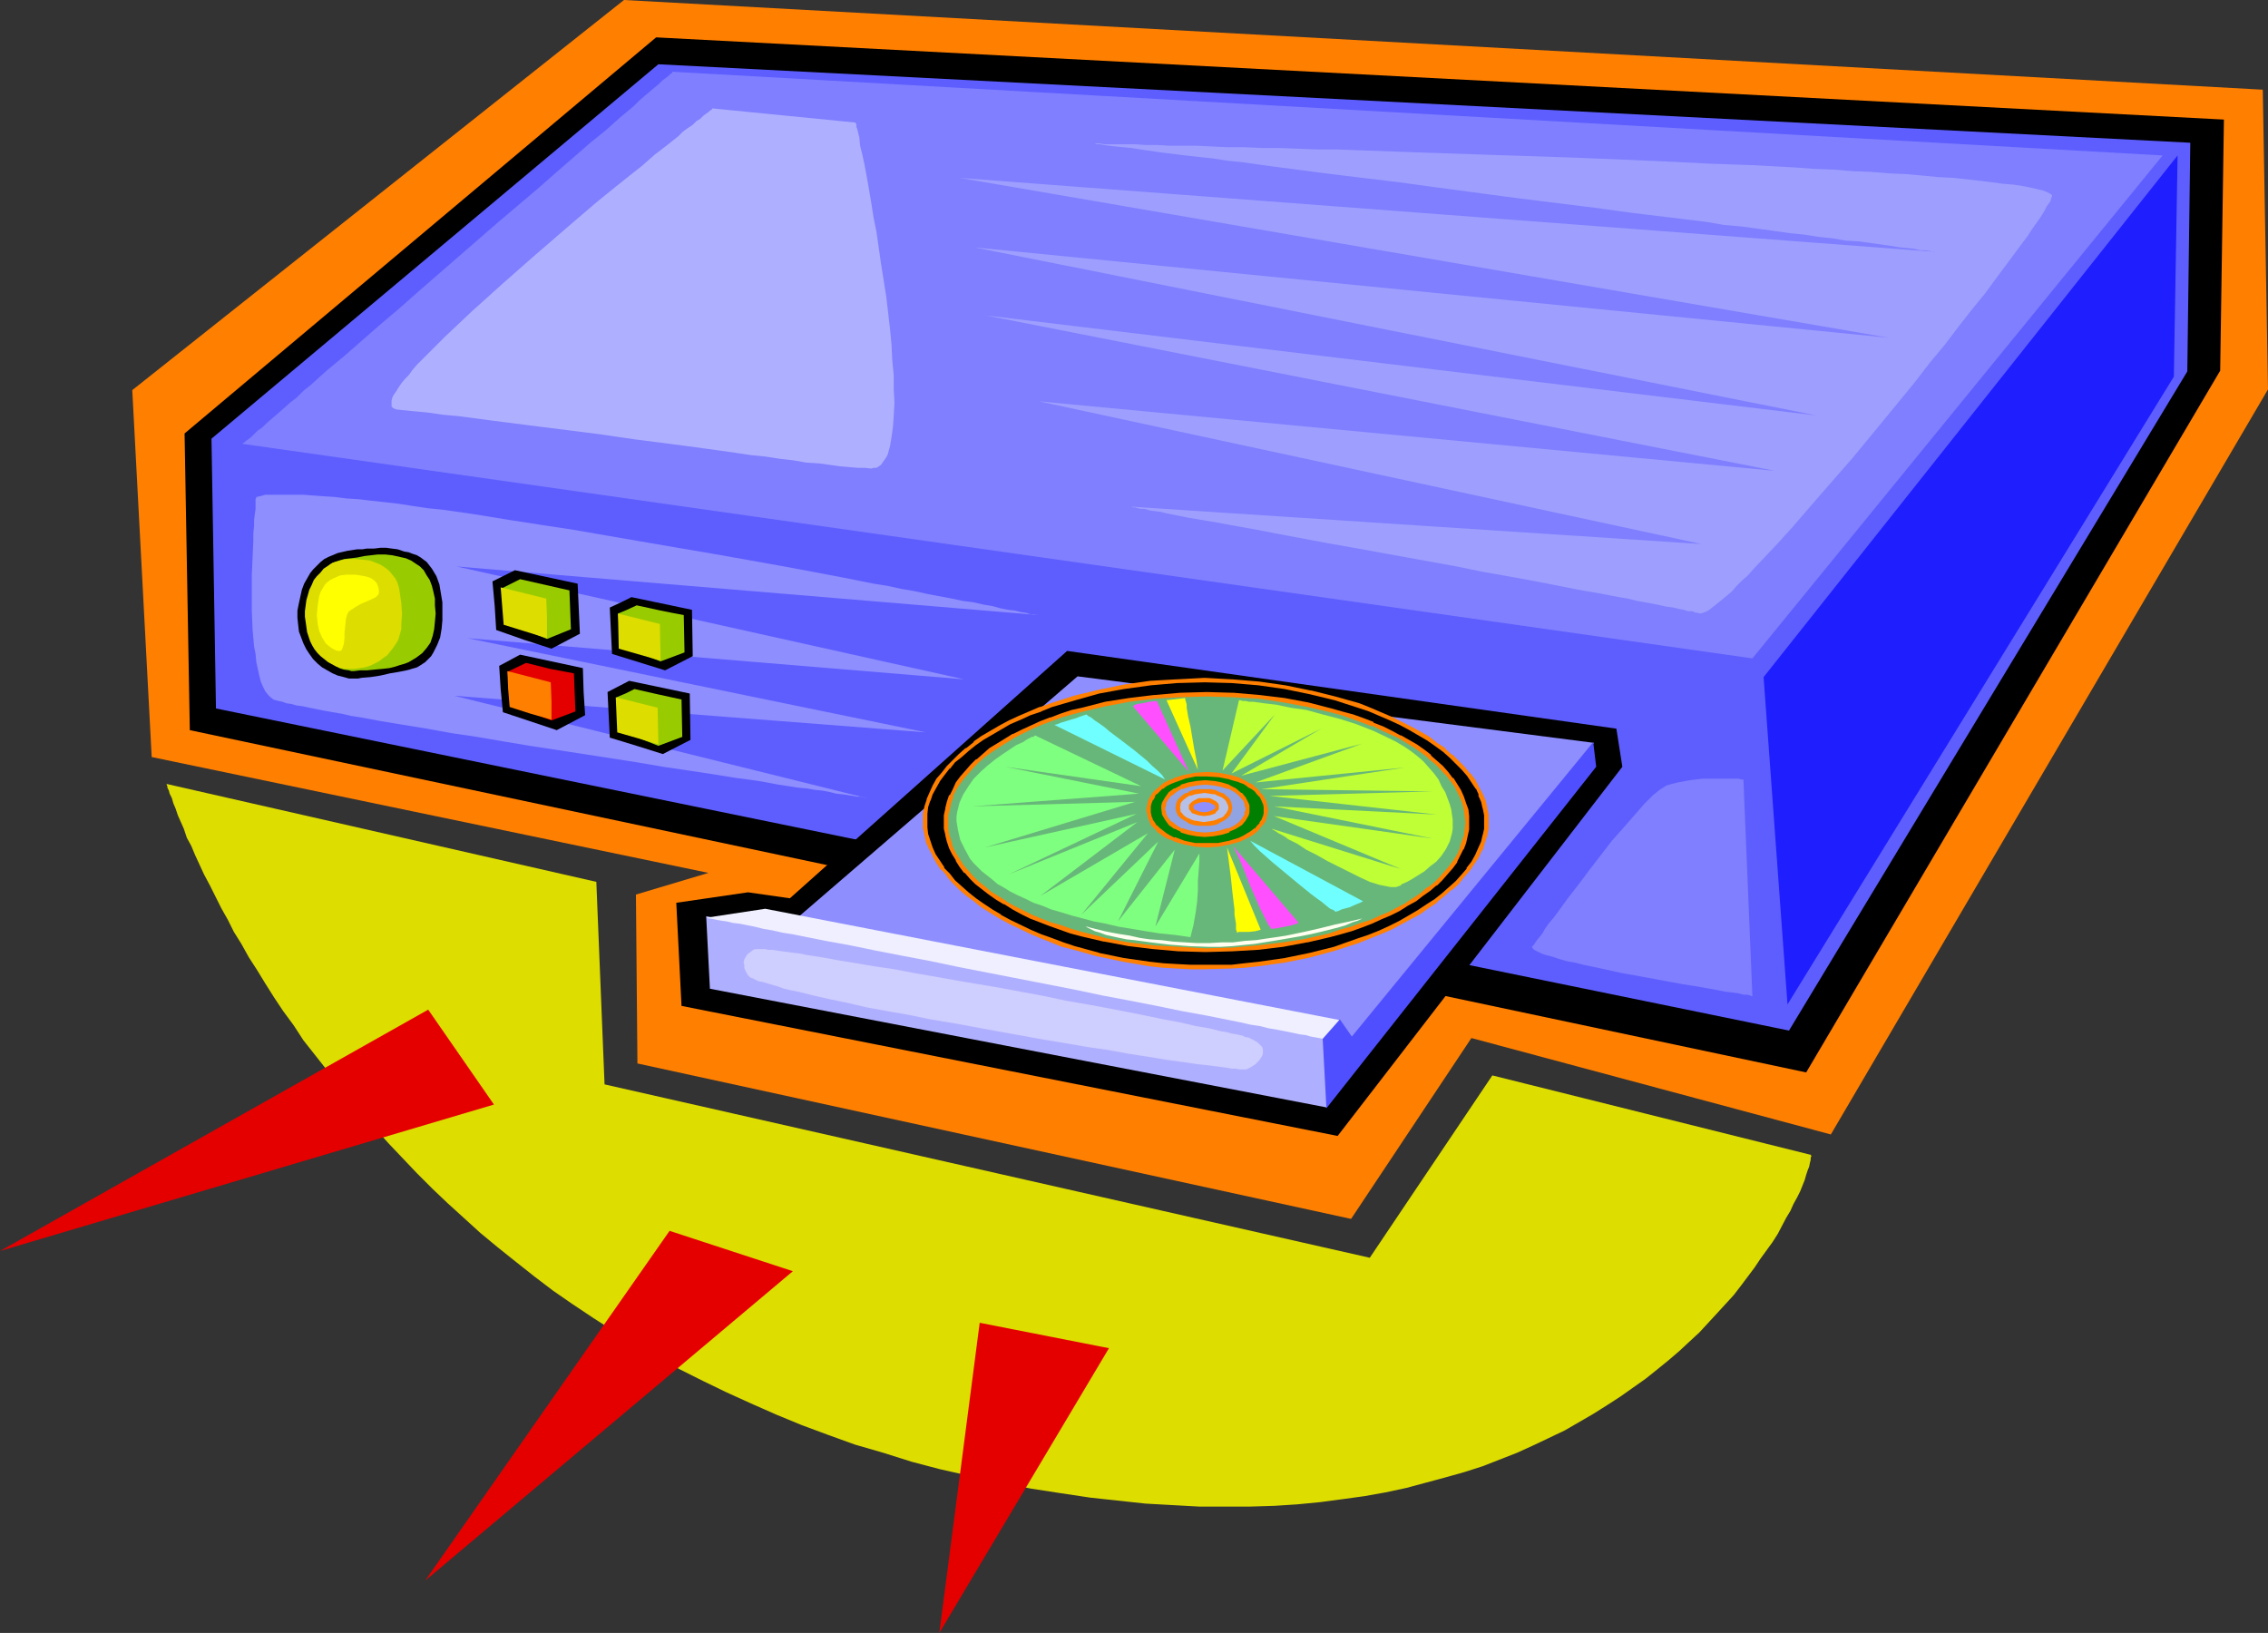
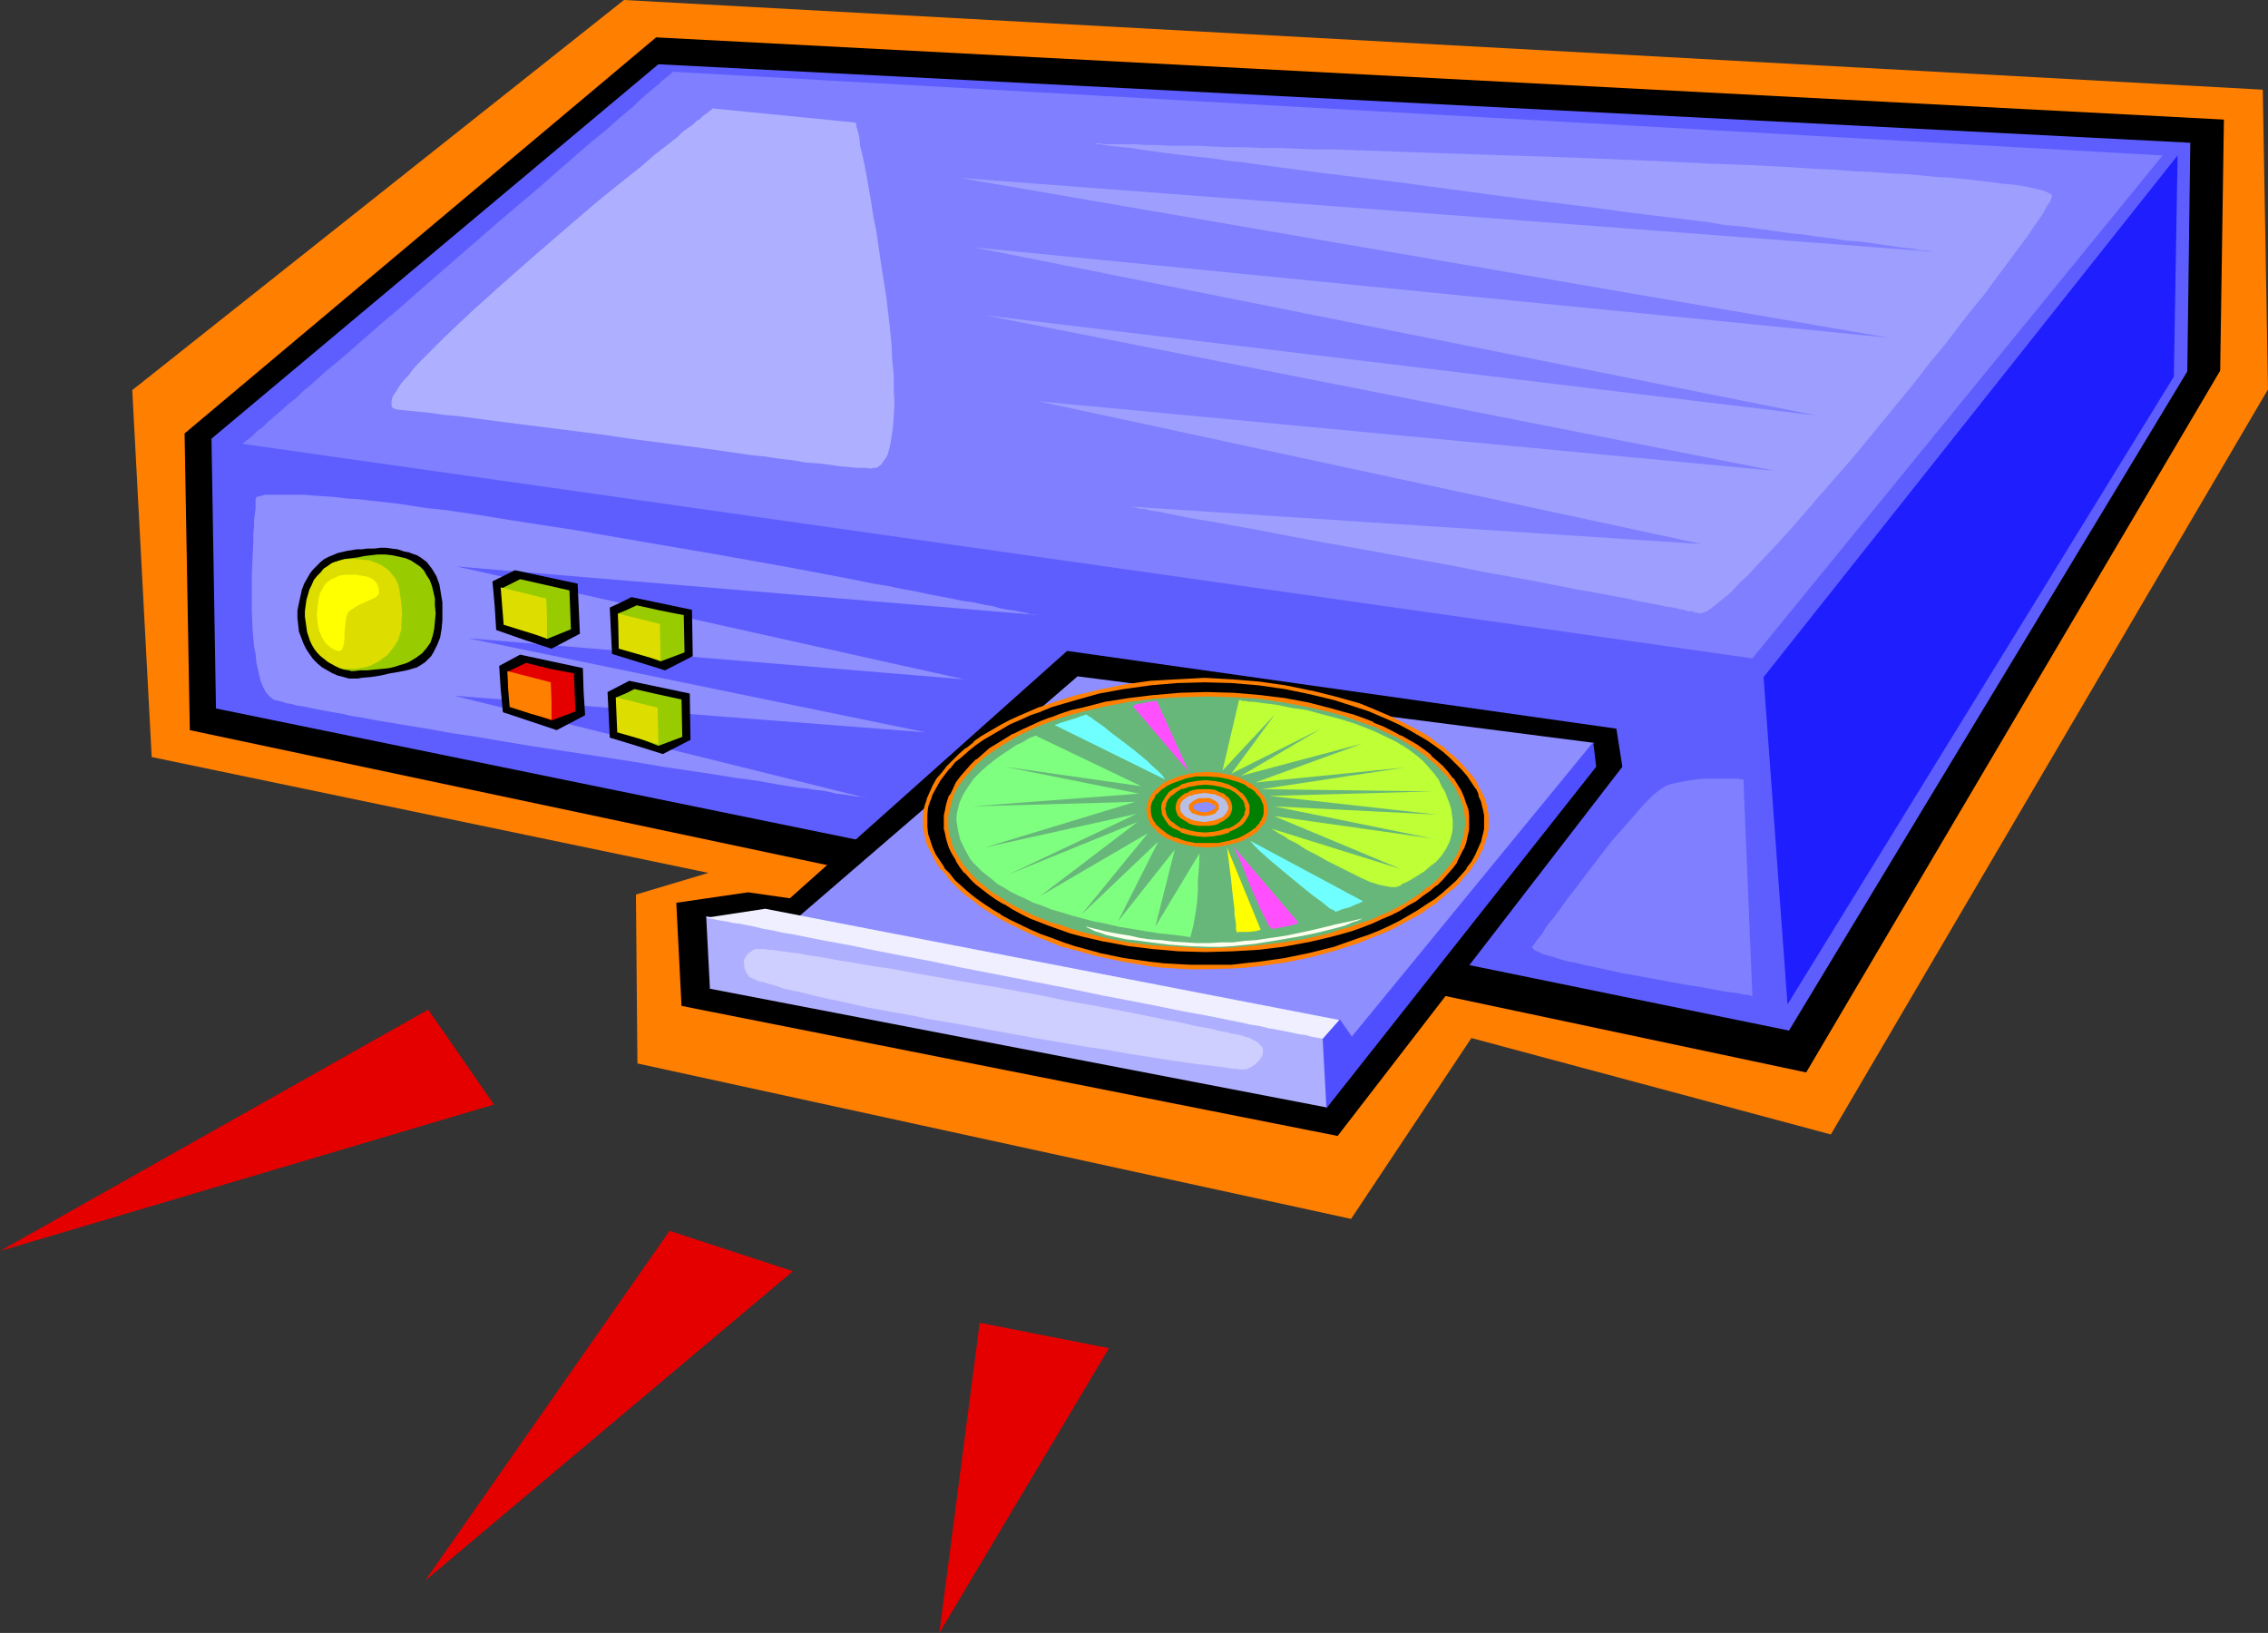
<svg xmlns="http://www.w3.org/2000/svg" xmlns:ns1="http://sodipodi.sourceforge.net/DTD/sodipodi-0.dtd" xmlns:ns2="http://www.inkscape.org/namespaces/inkscape" version="1.0" width="129.766mm" height="93.427mm" id="svg59" ns1:docname="CD Player 07.wmf">
  <rect width="100%" height="100%" fill="#333333" stroke="none" />
  <ns1:namedview id="namedview59" pagecolor="#ffffff" bordercolor="#000000" borderopacity="0.25" ns2:showpageshadow="2" ns2:pageopacity="0.0" ns2:pagecheckerboard="0" ns2:deskcolor="#d1d1d1" ns2:document-units="mm" />
  <defs id="defs1">
    <pattern id="WMFhbasepattern" patternUnits="userSpaceOnUse" width="6" height="6" x="0" y="0" />
  </defs>
  <path style="fill:#ff7f00;fill-opacity:1;fill-rule:evenodd;stroke:none" d="M 32.805,163.707 28.603,84.358 134.936,0 l 354.388,19.393 1.131,64.804 -94.536,161.121 -77.73,-20.847 -26.018,39.109 -154.328,-33.614 -0.323,-36.523 15.675,-4.687 z" id="path1" />
  <path style="fill:#000000;fill-opacity:1;fill-rule:evenodd;stroke:none" d="M 141.885,8.08 39.915,93.731 l 1.131,64.158 349.54,74.016 89.526,-151.748 0.808,-54.3 z" id="path2" />
  <path style="fill:#5e5eff;fill-opacity:1;fill-rule:evenodd;stroke:none" d="M 142.369,13.898 45.733,94.863 46.702,153.202 386.87,222.855 473.003,80.318 473.649,30.867 Z" id="path3" />
  <path style="fill:#8e8eff;fill-opacity:1;fill-rule:evenodd;stroke:none" d="m 55.429,107.468 v 0.162 l -0.162,0.323 v 0.485 0.808 0.808 l -0.162,1.131 -0.162,1.293 v 1.293 l -0.162,1.616 v 1.616 l -0.162,3.555 -0.162,3.717 v 3.879 4.04 l 0.162,3.879 0.323,3.717 0.323,1.616 0.162,1.778 0.323,1.454 0.323,1.454 0.323,1.293 0.485,1.131 0.485,0.97 0.646,0.808 0.485,0.485 0.646,0.485 0.485,0.162 0.646,0.162 0.808,0.162 0.808,0.323 1.131,0.162 1.131,0.323 1.293,0.162 1.454,0.323 1.616,0.323 1.616,0.323 1.778,0.323 1.939,0.323 2.101,0.485 2.101,0.323 4.363,0.808 4.848,0.808 5.01,0.808 5.333,0.97 5.494,0.808 5.656,0.97 5.818,0.97 11.635,1.778 11.474,1.778 5.656,0.97 5.494,0.808 5.333,0.808 5.01,0.808 4.848,0.646 4.363,0.808 2.101,0.323 2.101,0.323 1.778,0.162 1.939,0.323 1.616,0.162 1.616,0.323 1.293,0.323 1.454,0.162 1.131,0.162 0.97,0.162 0.97,0.162 h 0.646 l 0.646,0.162 h 0.485 l 0.162,0.162 h 0.162 L 98.253,150.455 200.222,158.374 101.161,138.011 208.464,146.9 98.737,122.497 224.624,133.002 h -0.162 -0.323 l -0.485,-0.162 h -0.808 l -0.97,-0.323 -1.131,-0.162 -1.293,-0.323 -1.454,-0.162 -1.616,-0.323 -1.778,-0.485 -1.939,-0.323 -2.101,-0.485 -2.424,-0.323 -2.262,-0.485 -2.586,-0.485 -2.586,-0.485 -2.909,-0.646 -2.909,-0.485 -2.909,-0.646 -3.07,-0.485 -6.464,-1.293 -6.787,-1.293 -6.949,-1.293 -7.272,-1.293 -7.272,-1.293 -7.595,-1.293 -15.029,-2.586 -7.434,-1.293 -7.434,-1.131 -7.272,-1.131 -6.949,-1.131 -6.787,-0.97 -3.232,-0.323 -3.232,-0.485 -3.07,-0.485 -2.909,-0.323 -2.909,-0.323 -2.747,-0.323 -2.586,-0.162 -2.586,-0.323 -2.424,-0.162 -2.262,-0.162 -2.101,-0.162 h -1.939 -3.555 -1.454 -1.293 l -1.131,0.323 z" id="path4" />
  <path style="fill:#7f7fff;fill-opacity:1;fill-rule:evenodd;stroke:none" d="M 52.52,95.994 378.952,142.375 467.67,33.614 145.44,15.514 v 0 l -0.162,0.323 -0.323,0.162 -0.485,0.485 -0.646,0.485 -0.646,0.485 -0.808,0.808 -0.808,0.646 -1.131,0.97 -0.97,0.808 -1.293,1.131 -1.131,1.131 -2.909,2.424 -1.454,1.293 -1.616,1.454 -3.394,2.747 -3.717,3.232 -3.717,3.232 -4.04,3.555 -4.202,3.555 -4.202,3.555 -17.291,15.029 -4.202,3.717 -4.202,3.555 -3.878,3.394 -3.878,3.394 -3.717,3.071 -3.394,3.071 -1.616,1.293 -1.454,1.454 -1.454,1.131 -1.454,1.293 -1.293,1.131 -1.131,0.97 -1.131,0.97 -0.97,0.97 -0.97,0.646 -0.808,0.808 -0.646,0.646 -0.646,0.485 -0.485,0.323 -0.323,0.323 -0.323,0.162 z" id="path5" />
  <path style="fill:#1e1eff;fill-opacity:1;fill-rule:evenodd;stroke:none" d="m 381.376,146.415 5.171,70.783 83.547,-135.749 0.808,-47.835 z" id="path6" />
  <path style="fill:#afafff;fill-opacity:1;fill-rule:evenodd;stroke:none" d="m 85.81,88.56 3.232,0.323 3.394,0.323 3.394,0.485 3.555,0.323 7.272,0.97 7.595,0.97 15.352,1.939 7.757,1.131 7.595,0.97 7.272,0.97 3.555,0.485 3.394,0.485 3.232,0.485 3.232,0.323 3.07,0.485 2.909,0.323 2.747,0.485 2.586,0.162 2.424,0.323 2.262,0.323 1.939,0.162 1.939,0.162 h 1.454 l 1.454,0.162 0.485,-0.162 h 0.646 l 0.485,-0.323 0.485,-0.323 0.323,-0.485 0.808,-1.131 0.323,-0.646 0.485,-1.778 0.323,-1.939 0.323,-2.262 0.162,-2.424 0.162,-2.747 -0.162,-2.909 v -3.071 l -0.323,-3.232 -0.162,-3.394 -0.323,-3.394 -0.808,-6.949 -1.131,-7.111 -0.97,-6.787 -0.646,-3.232 -0.485,-3.071 -0.485,-2.909 -0.485,-2.747 -0.485,-2.586 -0.485,-2.262 -0.485,-1.939 -0.162,-1.778 -0.323,-1.293 -0.162,-0.646 -0.162,-0.323 v -0.646 l -0.162,-0.162 v -0.162 l -31.027,-3.071 v 0.162 l -0.162,0.162 -0.323,0.162 -0.323,0.323 -0.485,0.323 -0.646,0.485 -0.646,0.646 -0.808,0.485 -0.808,0.808 -0.97,0.646 -1.131,0.808 -0.97,0.97 -2.424,1.939 -2.747,2.101 -2.747,2.424 -3.07,2.424 -3.232,2.586 -3.394,2.747 -3.394,2.909 -3.394,2.909 -7.11,6.141 -6.787,5.979 -3.232,2.909 -3.232,2.909 -2.909,2.747 -2.909,2.747 -2.586,2.586 -2.262,2.262 -1.131,1.131 -0.97,1.131 -0.808,1.131 -0.808,0.808 -0.808,0.97 -0.646,0.97 -0.485,0.808 -0.485,0.646 -0.323,0.646 -0.162,0.646 v 0.485 0.485 0.323 l 0.323,0.323 0.323,0.162 z" id="path7" />
  <path style="fill:#9e9eff;fill-opacity:1;fill-rule:evenodd;stroke:none" d="m 236.582,31.028 h 1.293 l 0.97,0.162 h 1.293 1.616 1.778 1.939 l 2.262,0.162 h 2.586 l 2.586,0.162 h 2.909 3.07 l 3.232,0.162 3.394,0.162 h 3.717 l 3.717,0.162 h 3.878 l 4.04,0.162 4.202,0.162 h 4.202 l 4.363,0.162 8.888,0.323 9.373,0.323 9.534,0.323 19.392,0.646 19.392,0.808 9.534,0.485 9.373,0.323 8.888,0.485 4.363,0.323 4.202,0.162 4.04,0.323 4.04,0.162 3.878,0.323 3.717,0.162 3.555,0.323 3.394,0.323 3.232,0.162 2.909,0.323 2.909,0.323 2.586,0.323 2.424,0.323 2.101,0.162 2.101,0.323 1.616,0.323 1.454,0.323 1.293,0.323 0.808,0.323 0.646,0.323 0.485,0.323 v 0.323 l -0.162,0.323 -0.162,0.646 -0.323,0.485 -0.485,0.646 -0.485,0.97 -0.485,0.808 -0.646,0.97 -0.808,1.131 -0.808,1.131 -0.808,1.293 -1.939,2.586 -2.262,3.071 -2.424,3.232 -2.586,3.555 -2.909,3.555 -2.909,3.717 -3.07,4.04 -3.232,3.879 -3.232,4.202 -6.626,8.08 -6.787,8.242 -3.394,3.879 -3.394,3.879 -3.07,3.555 -3.07,3.555 -3.07,3.394 -2.747,2.909 -2.747,2.909 -1.131,1.293 -1.293,1.131 -1.131,1.131 -0.97,1.131 -1.131,0.97 -0.97,0.808 -0.808,0.646 -0.808,0.646 -0.808,0.646 -0.646,0.485 -0.646,0.323 -0.485,0.162 -0.485,0.162 h -0.323 l -0.323,-0.162 h -0.485 l -0.646,-0.323 h -0.97 l -0.97,-0.323 -0.97,-0.162 -1.293,-0.323 -1.293,-0.162 -3.07,-0.646 -1.778,-0.323 -1.778,-0.323 -1.939,-0.485 -1.939,-0.323 -4.202,-0.808 -4.686,-0.808 -4.848,-0.97 -5.01,-0.97 -5.333,-0.97 -5.494,-0.97 -5.494,-1.131 -22.301,-4.04 -5.494,-0.97 -5.171,-0.97 -5.171,-0.97 -5.01,-0.97 -4.525,-0.808 -4.363,-0.808 -1.939,-0.323 -1.939,-0.323 -1.939,-0.323 -1.616,-0.323 -1.616,-0.323 -1.616,-0.323 -1.293,-0.323 -1.293,-0.162 -1.131,-0.162 -0.97,-0.323 h -0.808 l -0.808,-0.162 -0.485,-0.162 h -0.485 l -0.323,-0.162 v 0 L 367.963,117.649 224.624,86.782 383.8,101.812 213.15,68.198 392.849,89.853 210.726,53.492 408.524,73.046 207.494,38.462 418.544,54.461 h -0.162 -0.323 l -0.646,-0.162 -0.97,-0.162 h -1.131 l -1.293,-0.323 -1.454,-0.162 -1.778,-0.162 -1.939,-0.323 -2.262,-0.323 -2.262,-0.323 -2.424,-0.323 -2.747,-0.162 -2.747,-0.485 -3.07,-0.323 -3.07,-0.485 -3.232,-0.323 -3.394,-0.485 -3.555,-0.485 -3.555,-0.485 -3.717,-0.323 -3.717,-0.646 -7.918,-0.97 -8.08,-0.97 -8.242,-1.131 -16.968,-2.101 -16.968,-2.262 -8.242,-1.131 -8.08,-0.97 -7.918,-0.97 -7.434,-0.97 -3.717,-0.485 -3.555,-0.485 -3.394,-0.485 -3.232,-0.323 -3.07,-0.485 -3.07,-0.323 -2.909,-0.323 -2.586,-0.323 -2.586,-0.323 -2.262,-0.323 -2.262,-0.323 -1.939,-0.323 -1.778,-0.162 -1.616,-0.162 -1.454,-0.162 -1.131,-0.162 -0.808,-0.162 h -0.808 l -0.323,-0.162 z" id="path8" />
  <path style="fill:#000000;fill-opacity:1;fill-rule:evenodd;stroke:none" d="m 230.765,140.759 -59.954,53.492 -9.05,-1.293 -15.514,2.262 1.131,22.302 141.885,28.119 61.57,-79.833 -1.293,-8.242 z" id="path9" />
  <path style="fill:#8e8eff;fill-opacity:1;fill-rule:evenodd;stroke:none" d="m 172.265,198.614 60.762,-52.36 111.665,14.383 -49.288,64.804 z" id="path10" />
  <path style="fill:#000000;fill-opacity:1;fill-rule:evenodd;stroke:none" d="m 260.499,172.595 h -0.808 -0.646 l -0.485,0.323 -0.485,0.162 -0.485,0.323 -0.323,0.323 -0.162,0.323 v 0.485 0.323 l 0.162,0.485 0.323,0.323 0.485,0.323 0.485,0.162 0.485,0.162 0.646,0.162 h 0.808 0.646 l 0.646,-0.162 0.485,-0.162 0.485,-0.162 0.485,-0.323 0.323,-0.323 0.162,-0.323 v -0.485 -0.485 l -0.162,-0.323 -0.323,-0.323 -0.485,-0.323 -0.485,-0.162 -0.485,-0.323 h -0.646 z m 0,-25.534 5.818,0.162 5.818,0.485 5.818,0.97 5.494,0.97 5.333,1.454 5.01,1.454 2.424,0.97 2.262,0.97 2.262,0.97 2.101,0.97 2.101,1.131 1.939,0.97 1.939,1.293 1.778,1.131 1.616,1.293 1.616,1.293 1.293,1.293 1.293,1.293 1.131,1.454 0.97,1.293 0.97,1.454 0.646,1.454 0.646,1.454 0.323,1.454 0.323,1.454 v 1.616 1.454 l -0.323,1.454 -0.485,1.454 -0.485,1.454 -0.808,1.454 -0.808,1.616 -0.97,1.293 -1.131,1.454 -1.293,1.454 -1.454,1.293 -1.616,1.293 -1.616,1.293 -1.778,1.293 -1.778,1.131 -1.939,1.131 -2.101,1.131 -2.101,1.131 -2.262,1.131 -2.424,0.808 -2.424,0.97 -5.01,1.616 -5.333,1.454 -5.494,1.131 -5.656,0.808 -2.909,0.323 -2.909,0.162 -3.07,0.162 h -2.909 -2.909 l -3.07,-0.162 -2.747,-0.162 -2.909,-0.323 -5.656,-0.808 -5.494,-1.131 -5.171,-1.454 -2.586,-0.808 -2.424,-0.97 -2.424,-0.808 -2.262,-0.97 -2.262,-1.131 -2.101,-0.97 -2.101,-1.131 -1.939,-1.293 -1.778,-1.131 -1.778,-1.293 -1.616,-1.293 -1.454,-1.293 -1.454,-1.293 -1.131,-1.454 -1.293,-1.454 -0.808,-1.454 -0.97,-1.454 -0.646,-1.454 -0.646,-1.454 -0.323,-1.454 -0.323,-1.454 v -1.616 -1.454 l 0.323,-1.616 0.323,-1.454 0.646,-1.293 0.646,-1.454 0.97,-1.454 0.97,-1.454 1.131,-1.293 1.293,-1.293 1.293,-1.293 1.454,-1.293 1.616,-1.293 1.778,-1.131 1.778,-1.131 2.101,-1.293 1.939,-0.97 2.101,-1.131 2.262,-0.97 2.262,-0.808 2.424,-0.97 5.01,-1.454 5.171,-1.293 5.494,-1.131 5.656,-0.808 5.818,-0.485 z" id="path11" />
  <path style="fill:#ff7f00;fill-opacity:1;fill-rule:evenodd;stroke:none" d="m 260.499,172.11 h -0.808 l -0.646,0.162 -0.646,0.162 v 0 l -0.646,0.323 -0.323,0.323 h -0.162 l -0.323,0.323 -0.323,0.646 v 0.485 0.485 l 0.323,0.485 0.323,0.485 h 0.162 l 0.323,0.323 0.646,0.162 v 0.162 l 0.646,0.162 h 0.646 l 0.808,0.162 0.646,-0.162 h 0.646 l 0.646,-0.162 v -0.162 l 0.485,-0.162 h 0.162 l 0.485,-0.323 0.323,-0.485 v 0 l 0.323,-0.485 v -0.485 -0.485 l -0.323,-0.646 -0.323,-0.323 h -0.162 l -0.323,-0.323 -0.646,-0.323 v 0 l -0.646,-0.162 -0.646,-0.162 h -0.646 l -0.162,0.808 0.808,0.162 h 0.485 v 0 l 0.485,0.162 v 0 l 0.485,0.162 v 0 l 0.323,0.323 v 0 l 0.323,0.323 -0.162,-0.162 0.162,0.485 v -0.162 0.485 -0.162 0.323 -0.162 l -0.162,0.323 h 0.162 l -0.323,0.323 v 0 l -0.323,0.162 v 0 l -0.485,0.323 v -0.162 l -0.485,0.323 v 0 h -0.485 -0.808 0.162 -0.646 -0.646 v 0 l -0.485,-0.323 v 0.162 l -0.485,-0.323 v 0.162 l -0.323,-0.323 v 0 l -0.323,-0.323 h 0.162 l -0.323,-0.323 0.162,0.162 -0.162,-0.485 v 0.162 l 0.162,-0.323 -0.162,0.162 0.323,-0.485 -0.162,0.162 0.323,-0.323 v 0 l 0.323,-0.323 v 0 l 0.485,-0.162 v 0 l 0.485,-0.162 v 0 h 0.646 l 0.646,-0.162 h -0.162 z" id="path12" />
  <path style="fill:#ff7f00;fill-opacity:1;fill-rule:evenodd;stroke:none" d="m 260.499,147.546 5.818,0.162 v 0 l 5.818,0.485 5.656,0.808 5.494,1.131 v 0 l 5.333,1.293 5.01,1.616 2.424,0.808 v 0 l 2.262,0.97 2.262,0.97 2.101,0.97 2.101,1.131 1.939,1.131 v 0 l 1.939,1.131 1.616,1.131 1.778,1.293 v 0 l 1.454,1.293 v 0 l 1.293,1.293 1.293,1.293 v 0 l 1.131,1.293 v 0 l 0.97,1.454 0.97,1.454 v -0.162 l 0.646,1.454 h -0.162 l 0.646,1.454 v 0 l 0.323,1.454 v -0.162 l 0.323,1.616 v -0.162 1.616 1.454 0 l -0.323,1.454 v -0.162 l -0.323,1.454 v 0 l -0.646,1.454 v 0 l -0.646,1.454 v 0 l -0.808,1.454 -1.131,1.454 h 0.162 l -1.131,1.293 v 0 l -1.293,1.454 -1.454,1.293 v 0 l -1.454,1.293 -1.616,1.293 v 0 l -1.778,1.131 -1.939,1.293 -1.939,1.131 v 0 l -1.939,1.131 -2.262,1.131 -2.101,0.97 -2.424,0.97 v 0 l -2.424,0.808 -5.01,1.778 -5.171,1.293 v 0 l -5.494,1.131 -5.656,0.808 -3.07,0.323 -2.747,0.323 v 0 h -5.979 -2.909 l -3.07,-0.162 -2.747,-0.162 v 0 l -2.909,-0.323 -5.656,-0.808 -5.494,-1.131 h 0.162 l -5.333,-1.454 -2.424,-0.808 -2.586,-0.97 -2.262,-0.808 v 0 l -2.262,-0.97 -4.363,-2.101 -2.101,-1.131 h 0.162 l -1.939,-1.131 -1.939,-1.293 -1.616,-1.131 -1.616,-1.293 v 0 l -1.454,-1.293 -1.454,-1.293 -1.131,-1.454 v 0 l -1.293,-1.293 h 0.162 l -0.97,-1.454 -0.97,-1.454 v 0 l -0.646,-1.454 v 0 l -0.485,-1.454 v 0 l -0.485,-1.454 v 0 l -0.162,-1.454 v 0.162 -1.616 -1.454 0 l 0.162,-1.454 v 0 l 0.485,-1.454 v 0.162 l 0.485,-1.454 0.808,-1.454 v 0 l 0.808,-1.454 0.97,-1.293 v 0 l 1.131,-1.454 v 0.162 l 1.131,-1.454 1.454,-1.131 1.454,-1.293 v 0 l 1.616,-1.293 v 0 l 1.616,-1.131 1.939,-1.131 1.939,-1.131 v 0 l 1.939,-1.131 2.262,-0.97 2.101,-0.97 v 0 l 2.424,-0.808 h -0.162 l 2.424,-0.97 5.01,-1.454 5.171,-1.454 v 0 l 5.333,-0.97 5.818,-0.808 5.656,-0.485 v 0 l 5.979,-0.162 v -0.97 l -5.979,0.323 h -0.162 l -5.656,0.323 -5.656,0.808 -5.494,1.131 v 0 l -5.333,1.293 -5.01,1.616 -2.262,0.808 h -0.162 l -2.262,0.97 v 0 l -2.262,0.97 -2.101,0.97 -2.101,1.131 v 0 l -1.939,1.131 -1.939,1.131 -1.616,1.131 v 0.162 l -1.616,1.293 h -0.162 l -1.454,1.293 -1.293,1.293 -1.293,1.293 v 0 l -1.131,1.454 v 0 l -1.131,1.293 -0.808,1.454 v 0 l -0.646,1.454 -0.646,1.454 v 0.162 l -0.485,1.454 v 0 l -0.323,1.616 v 0 1.454 1.616 0 l 0.323,1.454 v 0 l 0.323,1.616 v 0 l 0.646,1.454 v 0 l 0.808,1.454 v 0.162 l 0.808,1.454 0.97,1.454 h 0.162 l 1.131,1.293 v 0.162 l 1.131,1.293 1.454,1.454 1.454,1.293 v 0 l 1.778,1.293 1.616,1.293 1.778,1.131 2.101,1.293 v 0 l 2.101,1.131 4.363,2.101 2.262,0.97 v 0 l 2.424,0.97 2.424,0.97 2.586,0.646 5.171,1.454 h 0.162 l 5.333,1.131 5.656,0.97 2.909,0.323 h 0.162 l 2.747,0.162 3.07,0.162 h 2.909 l 5.979,-0.162 v 0 l 2.909,-0.162 2.909,-0.323 5.818,-0.808 5.494,-1.131 v 0 l 5.333,-1.454 5.01,-1.616 2.424,-0.97 v 0 l 2.424,-0.97 2.262,-0.97 2.101,-1.131 2.101,-1.131 v 0 l 2.101,-1.131 1.778,-1.293 1.778,-1.131 v -0.162 l 1.616,-1.293 1.454,-1.293 h 0.162 l 1.454,-1.293 1.131,-1.454 v 0 l 1.293,-1.454 v 0 l 0.97,-1.454 0.97,-1.454 v 0 l 0.646,-1.454 h 0.162 l 0.485,-1.616 v 0 l 0.485,-1.454 v 0 l 0.323,-1.616 v 0 -1.454 -1.616 0 l -0.323,-1.454 v -0.162 l -0.323,-1.454 v 0 l -0.646,-1.454 v 0 l -0.808,-1.454 v 0 l -0.808,-1.616 -0.97,-1.293 h -0.162 l -1.131,-1.454 v 0 l -1.293,-1.293 -1.293,-1.293 h -0.162 l -1.454,-1.293 v -0.162 l -1.778,-1.131 -1.616,-1.293 -1.939,-1.131 v 0 l -2.101,-1.131 -1.939,-0.97 -2.262,-1.131 -2.262,-0.97 -2.262,-0.97 v 0 l -2.424,-0.97 -5.171,-1.454 -5.171,-1.293 h -0.162 l -5.494,-1.131 -5.656,-0.808 -5.818,-0.485 h -0.162 l -5.818,-0.323 z" id="path13" />
  <path style="fill:#68b77a;fill-opacity:1;fill-rule:evenodd;stroke:none" d="m 260.337,172.757 -1.293,0.162 -0.485,0.162 -0.485,0.323 -0.485,0.162 -0.323,0.323 -0.162,0.323 v 0.485 0.323 l 0.162,0.323 0.323,0.323 0.485,0.323 0.485,0.162 0.485,0.162 1.293,0.162 1.293,-0.162 1.131,-0.323 0.323,-0.323 0.323,-0.323 0.162,-0.323 v -0.323 -0.323 l -0.162,-0.485 -0.323,-0.323 -0.323,-0.162 -1.131,-0.485 z m 0.646,-22.625 5.656,0.162 5.656,0.485 5.494,0.646 5.171,0.97 4.848,1.131 2.424,0.646 2.262,0.808 2.262,0.808 2.101,0.808 1.939,0.97 2.101,0.808 1.778,0.97 3.555,2.101 1.454,0.97 1.454,1.293 1.293,1.131 1.293,1.131 1.131,1.293 0.97,1.293 0.97,1.293 0.808,1.131 0.485,1.454 0.485,1.293 0.485,1.454 0.162,1.293 v 1.454 1.454 l -0.323,1.454 -0.323,1.293 -0.485,1.454 -0.646,1.293 -0.808,1.293 -0.808,1.293 -1.131,1.293 -1.131,1.293 -1.131,1.131 -1.454,1.131 -1.454,1.131 -1.616,1.131 -1.616,0.97 -1.778,0.97 -1.939,0.97 -1.939,0.97 -2.101,0.808 -2.101,0.808 -2.262,0.808 -2.262,0.646 -2.424,0.646 -4.848,1.293 -5.171,0.808 -5.494,0.646 -5.494,0.323 -5.818,0.162 -5.656,-0.162 -5.656,-0.485 -5.333,-0.646 -5.171,-0.97 -5.01,-1.131 -2.262,-0.646 -2.262,-0.808 -2.262,-0.808 -2.101,-0.808 -2.101,-0.808 -1.778,-0.97 -1.939,-0.97 -1.778,-0.97 -1.616,-0.97 -1.616,-1.131 -1.454,-1.131 -1.454,-1.131 -1.131,-1.131 -1.131,-1.293 -0.97,-1.293 -0.97,-1.293 -0.646,-1.293 -0.646,-1.293 -0.485,-1.454 -0.485,-1.293 -0.162,-1.454 v -1.293 -1.454 l 0.323,-1.454 0.323,-1.454 0.485,-1.293 0.646,-1.293 0.808,-1.293 0.808,-1.293 1.131,-1.293 1.131,-1.293 1.131,-1.131 1.454,-1.131 1.454,-1.131 1.454,-1.131 3.555,-2.101 1.939,-0.808 1.939,-0.97 1.939,-0.97 2.101,-0.808 2.262,-0.646 2.262,-0.808 2.424,-0.646 5.01,-1.131 5.171,-0.808 5.333,-0.808 5.494,-0.323 z" id="path14" />
  <path style="fill:#ff7f00;fill-opacity:1;fill-rule:evenodd;stroke:none" d="m 260.337,172.272 -1.293,0.162 -0.646,0.162 v 0.162 l -0.646,0.162 v 0 l -0.323,0.323 -0.485,0.485 -0.323,0.323 v 0.646 0.485 l 0.323,0.485 0.323,0.323 h 0.162 l 0.323,0.323 0.646,0.323 0.646,0.162 1.293,0.162 1.454,-0.162 1.131,-0.485 0.323,-0.323 0.485,-0.323 0.323,-0.485 v -0.485 -0.485 l -0.323,-0.485 -0.485,-0.485 -0.323,-0.323 -1.131,-0.485 -1.454,-0.162 v 0.97 l 1.293,0.162 -0.162,-0.162 0.97,0.485 v 0 l 0.323,0.323 v -0.162 l 0.323,0.323 -0.162,-0.162 0.323,0.485 -0.162,-0.162 0.162,0.323 v 0 l -0.162,0.323 0.162,-0.162 -0.323,0.323 0.162,-0.162 -0.323,0.323 -0.323,0.323 0.162,-0.162 -1.131,0.485 h 0.162 -1.293 0.162 -1.293 v 0 l -0.485,-0.323 -0.646,-0.162 0.162,0.162 -0.323,-0.323 v 0 l -0.323,-0.323 h 0.162 l -0.323,-0.323 0.162,0.323 -0.162,-0.485 v 0.162 l 0.162,-0.323 -0.162,0.162 0.323,-0.323 h -0.162 l 0.323,-0.323 v 0.162 l 0.323,-0.323 v 0 l 0.485,-0.323 v 0.162 l 0.485,-0.162 v 0 l 1.293,-0.162 h -0.162 z" id="path15" />
  <path style="fill:#ff7f00;fill-opacity:1;fill-rule:evenodd;stroke:none" d="m 260.984,150.617 5.656,0.162 v 0 l 5.656,0.323 5.333,0.808 5.171,0.97 v 0 l 4.848,1.131 2.424,0.646 2.262,0.808 2.262,0.808 v 0 l 2.101,0.808 v -0.162 l 1.939,0.97 2.101,0.97 1.778,0.808 v 0 l 3.394,2.101 1.616,1.131 1.454,1.131 h -0.162 l 1.454,1.131 1.131,1.131 1.131,1.293 v -0.162 l 0.97,1.293 v 0 l 0.97,1.293 0.646,1.293 v 0 l 0.646,1.293 v 0 l 0.485,1.293 0.323,1.454 v -0.162 l 0.162,1.454 v -0.162 l 0.162,1.454 -0.162,1.454 v -0.162 l -0.162,1.454 v 0 l -0.485,1.293 -0.485,1.454 0.162,-0.162 -0.646,1.454 -0.808,1.293 v 0 l -0.97,1.293 0.162,-0.162 -1.131,1.293 -1.131,1.293 -1.131,1.131 v 0 l -1.454,1.131 v -0.162 l -1.454,1.293 -1.454,0.97 -1.778,1.131 h 0.162 l -1.939,0.97 -1.778,0.97 -1.939,0.808 -2.101,0.97 v 0 l -2.101,0.646 -2.101,0.808 -2.424,0.646 -2.262,0.808 -5.01,1.131 h 0.162 l -5.171,0.808 -5.494,0.646 v 0 l -5.494,0.485 -5.818,0.162 -5.656,-0.323 v 0 l -5.494,-0.323 -5.494,-0.646 -5.171,-0.97 h 0.162 l -5.01,-1.293 -2.262,-0.646 -2.262,-0.808 -2.262,-0.646 v 0 l -2.101,-0.808 v 0 l -1.939,-0.808 -1.939,-0.97 -1.939,-0.97 -1.778,-0.97 h 0.162 l -1.778,-1.131 -1.616,-0.97 -1.454,-1.293 0.162,0.162 -1.454,-1.131 -1.131,-1.131 -1.131,-1.293 v 0 l -0.97,-1.131 -0.808,-1.293 v 0 l -0.808,-1.293 -0.646,-1.293 v 0 l -0.323,-1.293 -0.485,-1.454 v 0.162 l -0.162,-1.454 v 0 -1.293 -1.454 0 l 0.323,-1.293 v 0 l 0.323,-1.454 0.485,-1.293 h -0.162 l 0.646,-1.293 0.808,-1.293 v 0 l 0.97,-1.293 -0.162,0.162 1.131,-1.293 1.131,-1.293 1.131,-1.131 v 0 l 1.293,-1.131 v 0 l 1.616,-1.131 1.454,-0.97 3.394,-2.101 v 0 l 1.939,-0.97 1.939,-0.97 1.939,-0.808 v 0 l 2.101,-0.808 v 0 l 2.262,-0.808 2.262,-0.646 2.424,-0.646 4.848,-1.131 v 0 l 5.171,-0.97 5.333,-0.646 v 0 l 5.494,-0.323 5.818,-0.162 v -0.97 l -5.818,0.162 -5.494,0.485 h -0.162 l -5.333,0.646 -5.171,0.808 v 0 l -5.01,1.293 -2.262,0.485 -2.424,0.808 -2.101,0.808 h -0.162 l -2.101,0.808 v 0 l -2.101,0.97 -1.778,0.808 -1.939,0.97 h -0.162 l -3.394,2.101 -1.616,0.97 -1.454,1.293 v 0 l -1.293,1.131 h -0.162 l -1.131,1.131 -1.131,1.293 -1.131,1.293 v 0 l -0.97,1.293 v 0 l -0.646,1.454 -0.646,1.293 h -0.162 l -0.485,1.454 -0.323,1.293 v 0.162 l -0.323,1.454 v 0 1.454 1.293 0.162 l 0.323,1.293 v 0.162 l 0.323,1.293 0.485,1.454 v 0 l 0.646,1.293 0.808,1.293 v 0.162 l 0.808,1.293 0.97,1.293 h 0.162 l 1.131,1.293 1.131,1.131 1.454,1.131 v 0 l 1.454,1.131 1.616,1.131 1.616,0.97 h 0.162 l 1.778,1.131 1.778,0.97 1.939,0.97 2.101,0.808 v 0 l 2.101,0.808 v 0 l 2.262,0.808 2.262,0.808 2.424,0.646 4.848,1.131 h 0.162 l 5.171,0.97 5.333,0.646 5.494,0.485 h 0.162 l 5.656,0.162 5.818,-0.162 5.494,-0.323 h 0.162 l 5.333,-0.646 5.171,-0.97 h 0.162 l 4.848,-1.131 2.424,-0.646 2.262,-0.646 2.262,-0.808 2.101,-0.808 v 0 l 2.101,-0.97 1.939,-0.808 1.939,-0.97 1.778,-1.131 v 0 l 1.778,-0.97 1.454,-1.131 1.616,-1.131 v 0 l 1.293,-1.131 h 0.162 l 1.131,-1.131 1.131,-1.293 1.131,-1.293 v 0 l 0.97,-1.293 v -0.162 l 0.646,-1.293 0.646,-1.293 0.162,-0.162 0.485,-1.293 0.323,-1.454 v 0 l 0.323,-1.454 v 0 -1.454 -1.454 0 l -0.162,-1.454 v 0 l -0.485,-1.293 -0.485,-1.454 v 0 l -0.646,-1.454 v 0 l -0.808,-1.293 -0.808,-1.293 h -0.162 l -0.97,-1.293 v 0 l -1.131,-1.293 -1.293,-1.131 -1.293,-1.131 v -0.162 l -1.454,-1.131 -1.616,-1.131 -3.394,-1.939 h -0.162 l -1.778,-0.97 -1.939,-0.97 -2.101,-0.808 v -0.162 l -2.101,-0.808 v 0 l -2.262,-0.808 -2.424,-0.646 -2.262,-0.646 -5.01,-1.293 v 0 l -5.171,-0.97 -5.333,-0.646 -5.656,-0.485 h -0.162 l -5.656,-0.162 z" id="path16" />
  <path style="fill:#007f00;fill-opacity:1;fill-rule:evenodd;stroke:none" d="m 260.337,172.918 -1.293,0.162 -0.485,0.162 -0.485,0.162 -0.485,0.162 -0.323,0.323 -0.162,0.323 v 0.485 0.323 l 0.162,0.323 0.323,0.162 0.485,0.323 0.97,0.323 1.131,0.162 1.293,-0.162 1.131,-0.323 0.323,-0.323 0.323,-0.162 0.323,-0.323 v -0.323 -0.323 l -0.323,-0.485 -0.323,-0.162 -0.323,-0.323 -0.97,-0.323 z m 0.646,-5.495 2.586,0.162 2.424,0.485 2.262,0.646 0.808,0.485 0.97,0.485 0.808,0.646 0.808,0.485 0.485,0.646 0.646,0.808 0.323,0.646 0.323,0.808 0.323,0.646 v 0.808 0.808 l -0.323,0.808 -0.323,0.646 -0.323,0.808 -0.646,0.646 -0.485,0.646 -0.808,0.485 -0.808,0.646 -0.97,0.485 -0.97,0.323 -2.101,0.808 -2.424,0.323 -2.586,0.162 -2.586,-0.162 -2.424,-0.323 -2.101,-0.808 -0.97,-0.485 -0.97,-0.485 -1.454,-1.131 -0.646,-0.646 -0.485,-0.646 -0.485,-0.646 -0.323,-0.808 -0.162,-0.808 v -0.808 -0.646 l 0.162,-0.808 0.323,-0.808 0.485,-0.646 0.485,-0.646 0.646,-0.646 0.808,-0.646 0.808,-0.485 0.808,-0.485 0.97,-0.485 2.262,-0.808 2.262,-0.323 z" id="path17" />
-   <path style="fill:#ff7f00;fill-opacity:1;fill-rule:evenodd;stroke:none" d="m 260.337,172.434 -1.293,0.162 v 0 l -0.646,0.162 -0.97,0.485 -0.485,0.485 -0.323,0.323 v 0.646 0.485 l 0.323,0.485 0.485,0.162 v 0.162 l 0.323,0.162 1.131,0.485 1.293,0.162 1.454,-0.162 1.131,-0.485 0.485,-0.162 v -0.162 l 0.323,-0.162 0.323,-0.485 0.162,-0.485 -0.162,-0.485 -0.323,-0.485 -0.323,-0.323 v -0.162 l -0.485,-0.162 -0.97,-0.485 -1.454,-0.162 v 0.97 h 1.131 v 0 l 0.97,0.485 v -0.162 l 0.323,0.323 v 0 l 0.323,0.162 -0.162,-0.162 0.162,0.485 v -0.162 0.323 -0.162 0.323 -0.162 l -0.162,0.323 h 0.162 l -0.323,0.162 v 0 l -0.323,0.162 v 0 l -0.97,0.323 v 0 l -1.293,0.162 h 0.162 l -1.293,-0.162 h 0.162 l -1.131,-0.323 h 0.162 l -0.323,-0.162 v 0 l -0.323,-0.162 h 0.162 l -0.323,-0.323 0.162,0.162 -0.162,-0.323 v 0.162 l 0.162,-0.323 -0.162,0.162 0.323,-0.323 h -0.162 l 0.323,-0.323 -0.162,0.162 0.97,-0.485 v 0 l 0.485,-0.162 v 0 h 1.293 -0.162 z" id="path18" />
+   <path style="fill:#ff7f00;fill-opacity:1;fill-rule:evenodd;stroke:none" d="m 260.337,172.434 -1.293,0.162 v 0 l -0.646,0.162 -0.97,0.485 -0.485,0.485 -0.323,0.323 v 0.646 0.485 l 0.323,0.485 0.485,0.162 v 0.162 l 0.323,0.162 1.131,0.485 1.293,0.162 1.454,-0.162 1.131,-0.485 0.485,-0.162 v -0.162 l 0.323,-0.162 0.323,-0.485 0.162,-0.485 -0.162,-0.485 -0.323,-0.485 -0.323,-0.323 v -0.162 l -0.485,-0.162 -0.97,-0.485 -1.454,-0.162 v 0.97 h 1.131 v 0 l 0.97,0.485 l 0.323,0.323 v 0 l 0.323,0.162 -0.162,-0.162 0.162,0.485 v -0.162 0.323 -0.162 0.323 -0.162 l -0.162,0.323 h 0.162 l -0.323,0.162 v 0 l -0.323,0.162 v 0 l -0.97,0.323 v 0 l -1.293,0.162 h 0.162 l -1.293,-0.162 h 0.162 l -1.131,-0.323 h 0.162 l -0.323,-0.162 v 0 l -0.323,-0.162 h 0.162 l -0.323,-0.323 0.162,0.162 -0.162,-0.323 v 0.162 l 0.162,-0.323 -0.162,0.162 0.323,-0.323 h -0.162 l 0.323,-0.323 -0.162,0.162 0.97,-0.485 v 0 l 0.485,-0.162 v 0 h 1.293 -0.162 z" id="path18" />
  <path style="fill:#ff7f00;fill-opacity:1;fill-rule:evenodd;stroke:none" d="m 260.984,167.909 v 0 l 2.586,0.162 2.424,0.485 h -0.162 l 2.262,0.646 h -0.162 l 0.97,0.323 0.97,0.646 h -0.162 l 0.97,0.485 v 0 l 0.646,0.485 v 0 l 0.485,0.646 v 0 l 0.646,0.646 v 0 l 0.323,0.646 0.323,0.808 v -0.162 l 0.162,0.808 v 0 0.808 -0.162 0.808 -0.162 l -0.162,0.808 v -0.162 l -0.323,0.808 v 0 l -0.485,0.646 h 0.162 l -0.646,0.646 v 0 l -0.485,0.646 v -0.162 l -0.808,0.646 -0.808,0.485 v 0 l -0.808,0.485 -0.97,0.485 v 0 l -2.101,0.646 v 0 l -2.424,0.485 h 0.162 -2.586 -2.586 v 0 l -2.262,-0.485 v 0 l -2.101,-0.808 v 0.162 l -0.97,-0.485 -0.808,-0.485 v 0 l -1.454,-1.131 v 0 l -0.646,-0.646 v 0.162 l -0.485,-0.808 -0.485,-0.646 0.162,0.162 -0.323,-0.808 -0.162,-0.808 v 0.162 -0.808 0.162 -0.808 0 l 0.162,-0.646 v 0 l 0.323,-0.808 v 0.162 l 0.485,-0.808 h -0.162 l 0.485,-0.646 v 0.162 l 0.646,-0.646 v 0 l 0.646,-0.646 v 0.162 l 0.808,-0.646 v 0 l 0.97,-0.485 0.808,-0.323 v 0 l 2.262,-0.808 h -0.162 l 2.424,-0.485 h -0.162 2.586 v -0.97 l -2.586,0.162 v 0 l -2.424,0.485 v 0 l -2.101,0.646 -0.162,0.162 -0.97,0.323 -0.808,0.485 h -0.162 l -0.808,0.646 v 0 l -0.646,0.646 h -0.162 l -0.646,0.646 v 0 l -0.485,0.646 v 0 l -0.485,0.808 v 0 l -0.323,0.808 v 0 l -0.162,0.808 v 0 l -0.162,0.808 v 0.162 l 0.162,0.808 v 0 l 0.162,0.808 0.323,0.808 0.323,0.808 0.646,0.646 v 0 l 0.646,0.646 v 0.162 l 1.616,1.131 0.97,0.485 0.97,0.323 0.162,0.162 2.101,0.646 v 0 l 2.424,0.485 v 0 l 2.586,0.162 2.586,-0.162 v 0 l 2.424,-0.485 v 0 l 2.262,-0.646 v 0 l 0.97,-0.485 0.97,-0.485 v 0 l 0.808,-0.485 0.808,-0.646 v 0 l 0.646,-0.646 v -0.162 l 0.646,-0.646 v 0 l 0.485,-0.646 v 0 l 0.323,-0.808 v -0.162 l 0.162,-0.646 v -0.162 l 0.162,-0.646 v -0.162 l -0.162,-0.808 v 0 l -0.162,-0.808 v -0.162 l -0.323,-0.646 -0.485,-0.808 -0.646,-0.646 v -0.162 l -0.646,-0.646 v 0 l -0.646,-0.485 v -0.162 l -0.808,-0.485 h -0.162 l -0.808,-0.485 -0.97,-0.485 -0.162,-0.162 -2.101,-0.646 h -0.162 l -2.424,-0.485 -2.424,-0.162 h -0.162 z" id="path19" />
-   <path style="fill:#91a3e0;fill-opacity:1;fill-rule:evenodd;stroke:none" d="m 260.499,172.272 h -0.808 l -0.808,0.162 -0.808,0.323 -0.646,0.162 -0.646,0.485 -0.323,0.323 -0.323,0.485 -0.162,0.485 0.162,0.646 0.323,0.323 0.323,0.485 0.646,0.323 0.646,0.323 0.808,0.323 h 0.808 l 0.808,0.162 0.97,-0.162 h 0.97 l 0.646,-0.323 0.808,-0.323 0.485,-0.323 0.485,-0.485 0.323,-0.323 v -0.646 -0.485 l -0.323,-0.485 -0.485,-0.323 -0.485,-0.485 -0.646,-0.162 -0.808,-0.323 -0.97,-0.162 z m 0.162,-3.071 1.778,0.162 1.778,0.323 1.616,0.485 1.293,0.646 1.131,0.97 0.808,0.97 0.485,0.97 0.162,0.646 v 0.646 0.485 l -0.162,0.646 -0.485,0.97 -0.808,0.97 -1.293,0.808 -1.293,0.646 -1.616,0.485 -1.616,0.323 -1.939,0.162 -1.778,-0.162 -1.616,-0.323 -1.616,-0.485 -1.293,-0.646 -1.131,-0.808 -0.808,-0.97 -0.485,-1.131 -0.162,-1.131 v -0.485 l 0.162,-0.646 0.485,-1.131 0.808,-0.97 1.131,-0.808 1.293,-0.646 1.616,-0.485 1.616,-0.323 z" id="path20" />
  <path style="fill:#ff7f00;fill-opacity:1;fill-rule:evenodd;stroke:none" d="m 260.499,171.787 v 0 l -0.808,0.162 h -0.97 v 0 l -0.808,0.323 -0.808,0.323 -0.646,0.485 -0.323,0.323 -0.162,0.162 -0.323,0.485 v 0.646 0.808 l 0.323,0.485 h 0.162 l 0.485,0.485 0.485,0.323 0.808,0.323 v 0.162 l 0.808,0.162 v 0 l 0.97,0.162 0.808,0.162 h 0.162 l 0.808,-0.162 0.97,-0.162 0.808,-0.162 v -0.162 l 0.808,-0.323 0.646,-0.323 0.485,-0.485 v 0 l 0.323,-0.485 0.162,-0.808 -0.162,-0.646 -0.323,-0.485 -0.485,-0.485 -0.646,-0.485 -0.646,-0.323 h -0.162 l -0.808,-0.323 v 0 h -0.808 -0.162 l -0.97,-0.162 v 0.97 h 0.97 v 0 l 0.808,0.162 v 0 l 0.808,0.323 -0.162,-0.162 0.646,0.323 v 0 l 0.646,0.323 h -0.162 l 0.485,0.323 v 0 l 0.162,0.323 v 0 0.485 -0.162 0.485 -0.162 l -0.323,0.485 0.162,-0.162 -0.485,0.485 h 0.162 l -0.646,0.323 -0.646,0.323 v -0.162 l -0.646,0.323 v 0 l -0.808,0.162 h -0.97 0.162 -0.97 l -0.808,-0.162 h 0.162 l -0.808,-0.323 v 0.162 l -0.646,-0.323 -0.646,-0.323 h 0.162 l -0.323,-0.485 v 0.162 l -0.323,-0.485 0.162,0.162 -0.162,-0.485 v 0.162 l 0.162,-0.485 -0.162,0.162 0.323,-0.485 v 0 l 0.323,-0.323 v 0 l 0.485,-0.323 h -0.162 l 0.808,-0.162 0.808,-0.323 h -0.162 l 0.808,-0.162 h 0.97 -0.162 z" id="path21" />
  <path style="fill:#ff7f00;fill-opacity:1;fill-rule:evenodd;stroke:none" d="m 260.661,169.686 1.778,0.162 v 0 l 1.616,0.323 v 0 l 1.616,0.485 -0.162,-0.162 1.454,0.808 -0.162,-0.162 1.131,0.97 v 0 l 0.808,0.97 v -0.162 l 0.485,1.131 -0.162,-0.162 0.162,0.646 v -0.162 l 0.162,0.646 v -0.162 l -0.162,0.646 v -0.162 l -0.162,0.646 h 0.162 l -0.646,0.97 0.162,-0.162 -0.808,0.97 v 0 l -1.131,0.808 v 0 l -1.293,0.646 v -0.162 l -1.616,0.485 h 0.162 l -1.616,0.323 v 0 l -1.939,0.162 -1.778,-0.162 v 0 l -1.616,-0.323 v 0 l -1.454,-0.485 v 0.162 l -1.293,-0.808 v 0 l -0.97,-0.808 v 0.162 l -0.808,-0.97 v 0 l -0.485,-0.97 0.162,0.162 -0.323,-1.131 v 0.162 l 0.162,-0.646 v 0 l 0.162,-0.485 h -0.162 l 0.485,-0.97 v 0 l 0.808,-0.97 v 0.162 l 0.97,-0.808 v 0 l 1.293,-0.808 v 0.162 l 1.454,-0.485 v 0 l 1.778,-0.323 h -0.162 l 1.939,-0.162 v -0.97 l -1.939,0.162 v 0 l -1.778,0.323 v 0 l -1.616,0.485 v 0.162 l -1.293,0.646 h -0.162 l -1.131,0.808 -0.808,1.131 -0.646,1.131 -0.162,0.646 v 0 0.646 l 0.162,1.293 0.646,1.131 0.808,1.131 1.131,0.808 h 0.162 l 1.293,0.646 v 0.162 l 1.616,0.485 v 0 l 1.778,0.323 v 0 l 1.778,0.162 1.939,-0.162 v 0 l 1.778,-0.323 v 0 l 1.616,-0.485 v -0.162 l 1.454,-0.646 1.293,-0.808 0.808,-0.97 0.646,-1.131 0.162,-0.646 v 0 -0.646 -0.646 -0.162 l -0.162,-0.485 -0.646,-1.293 -0.808,-0.97 h -0.162 l -1.131,-0.97 -1.293,-0.646 -0.162,-0.162 -1.616,-0.485 v 0 l -1.616,-0.323 h -0.162 l -1.778,-0.162 z" id="path22" />
  <path style="fill:#b7c1e8;fill-opacity:1;fill-rule:evenodd;stroke:none" d="m 260.337,172.918 -0.97,0.162 -0.97,0.323 -0.323,0.323 -0.323,0.162 -0.162,0.323 v 0.323 0.323 l 0.162,0.323 0.323,0.162 0.323,0.323 0.97,0.323 h 0.97 1.131 l 0.97,-0.323 0.323,-0.323 0.162,-0.162 0.162,-0.323 0.162,-0.323 -0.162,-0.323 -0.162,-0.323 -0.162,-0.162 -0.323,-0.323 -0.97,-0.323 z m 0.162,-1.939 1.131,0.162 0.97,0.162 0.97,0.323 0.808,0.485 0.808,0.485 0.485,0.646 0.323,0.646 v 0.808 0.646 l -0.323,0.646 -0.646,0.646 -0.646,0.485 -0.808,0.485 -0.97,0.323 -1.131,0.162 h -1.131 -1.131 l -1.131,-0.162 -0.97,-0.323 -0.808,-0.485 -0.646,-0.485 -0.485,-0.646 -0.323,-0.646 -0.162,-0.646 0.162,-0.808 0.323,-0.646 0.485,-0.646 0.646,-0.485 0.97,-0.485 0.97,-0.323 1.131,-0.162 z" id="path23" />
  <path style="fill:#ff7f00;fill-opacity:1;fill-rule:evenodd;stroke:none" d="m 260.337,172.595 h -1.131 l -0.97,0.485 -0.485,0.323 -0.323,0.323 -0.323,0.323 v 0.485 0.485 l 0.323,0.323 0.323,0.485 0.485,0.162 v 0 l 0.97,0.323 1.131,0.162 1.293,-0.162 0.97,-0.323 0.323,-0.162 v -0.162 l 0.323,-0.323 0.323,-0.323 v -0.485 -0.485 l -0.162,-0.323 -0.485,-0.485 -0.323,-0.162 -0.97,-0.485 h -1.293 v 0.808 l 1.131,0.162 -0.162,-0.162 0.808,0.485 0.485,0.162 h -0.162 l 0.323,0.162 -0.162,-0.162 0.162,0.323 v 0 0.323 -0.162 0.323 -0.162 l -0.162,0.323 0.162,-0.162 -0.323,0.162 v 0 l -0.323,0.162 h 0.162 l -0.97,0.323 h 0.162 l -1.131,0.162 h 0.162 l -1.131,-0.162 v 0 l -0.808,-0.323 v 0 l -0.323,-0.162 h 0.162 l -0.323,-0.162 v 0.162 -0.323 0 -0.323 0.162 -0.323 0.162 -0.323 0.162 l 0.323,-0.162 h -0.162 l 0.485,-0.323 -0.162,0.162 0.808,-0.323 v 0 l 1.131,-0.162 h -0.162 z" id="path24" />
  <path style="fill:#ff7f00;fill-opacity:1;fill-rule:evenodd;stroke:none" d="m 260.499,171.464 1.131,0.162 h -0.162 l 1.131,0.162 -0.162,-0.162 0.97,0.485 0.808,0.323 v 0 l 0.646,0.485 v 0 l 0.485,0.646 -0.162,-0.162 0.323,0.646 v 0 l 0.162,0.646 v -0.162 l -0.162,0.808 v -0.162 l -0.323,0.646 0.162,-0.162 -0.646,0.646 h 0.162 l -0.646,0.485 v 0 l -0.97,0.323 h 0.162 l -0.97,0.323 v 0 l -0.97,0.162 v 0 l -1.131,0.162 -1.131,-0.162 h 0.162 l -1.131,-0.162 v 0 l -0.97,-0.323 h 0.162 l -0.808,-0.323 v 0 l -0.646,-0.485 v 0 l -0.485,-0.646 v 0.162 l -0.323,-0.646 0.162,0.162 -0.162,-0.808 v 0.162 l 0.162,-0.808 -0.162,0.162 0.323,-0.646 v 0 l 0.485,-0.485 v 0 l 0.646,-0.485 v 0 l 0.808,-0.485 v 0.162 l 0.97,-0.323 h -0.162 l 1.131,-0.162 v 0 l 1.131,-0.162 v -0.808 h -1.131 -0.162 l -1.131,0.162 v 0 l -0.97,0.323 v 0.162 l -0.97,0.323 v 0 l -0.808,0.646 -0.646,0.646 -0.323,0.808 -0.162,0.97 0.162,0.808 0.323,0.808 0.646,0.646 0.808,0.485 v 0 l 0.808,0.485 0.162,0.162 0.97,0.323 v 0 l 1.131,0.162 v 0 h 1.131 1.131 0.162 l 0.97,-0.162 h 0.162 l 0.808,-0.323 0.162,-0.162 0.97,-0.485 0.646,-0.485 v 0 l 0.646,-0.646 0.323,-0.808 0.162,-0.808 -0.162,-0.97 -0.323,-0.808 -0.485,-0.646 h -0.162 l -0.646,-0.646 -0.97,-0.323 -0.97,-0.485 -1.131,-0.162 v 0 h -1.131 z" id="path25" />
  <path style="fill:#ff4fff;fill-opacity:1;fill-rule:evenodd;stroke:none" d="m 244.985,152.718 0.485,-0.323 0.485,-0.162 1.131,-0.162 1.454,-0.323 1.616,-0.162 6.949,15.353 z" id="path26" />
-   <path style="fill:#ffff00;fill-opacity:1;fill-rule:evenodd;stroke:none" d="m 259.045,166.454 -0.323,-2.101 -0.485,-2.424 -0.808,-4.848 -0.485,-2.101 -0.162,-0.97 -0.162,-0.97 v -0.646 l -0.162,-0.646 -0.162,-0.485 v -0.323 l -4.04,0.485 z" id="path27" />
  <path style="fill:#ff4fff;fill-opacity:1;fill-rule:evenodd;stroke:none" d="m 266.64,182.938 1.293,2.586 1.131,2.747 1.131,2.909 1.131,2.586 1.131,2.586 0.485,0.97 0.485,0.97 0.485,0.97 0.323,0.646 0.485,0.646 0.162,0.323 1.293,-0.162 1.616,-0.323 1.616,-0.323 1.454,-0.485 z" id="path28" />
  <path style="fill:#70ffff;fill-opacity:1;fill-rule:evenodd;stroke:none" d="m 270.356,181.807 0.97,1.131 1.131,1.131 2.747,2.424 5.656,4.687 2.586,2.101 1.293,0.97 1.131,0.808 0.97,0.808 0.808,0.646 0.808,0.323 0.323,0.323 0.646,-0.162 0.646,-0.323 1.778,-0.485 1.454,-0.646 0.808,-0.323 0.646,-0.323 z" id="path29" />
  <path style="fill:#70ffff;fill-opacity:1;fill-rule:evenodd;stroke:none" d="m 251.934,168.555 -0.646,-0.97 -0.97,-0.97 -1.131,-0.97 -1.131,-1.131 -2.747,-2.262 -2.747,-2.101 -2.586,-1.939 -1.131,-0.97 -1.131,-0.808 -0.97,-0.646 -0.808,-0.646 -0.646,-0.323 -0.323,-0.323 -0.485,0.162 -0.97,0.323 -0.808,0.323 -1.131,0.323 -2.101,0.646 -0.808,0.323 -0.646,0.162 z" id="path30" />
  <path style="fill:#ffff00;fill-opacity:1;fill-rule:evenodd;stroke:none" d="m 267.448,201.684 0.485,-0.162 h 0.646 1.454 l 1.454,-0.162 0.646,-0.162 0.485,-0.162 -7.272,-17.777 0.808,6.303 0.323,3.071 0.323,2.747 0.162,1.293 v 1.131 l 0.162,0.97 0.162,0.97 v 0.646 0.646 l 0.162,0.323 z" id="path31" />
  <path style="fill:#7fff7f;fill-opacity:1;fill-rule:evenodd;stroke:none" d="m 223.816,159.02 v 0 l -0.162,0.162 -0.162,0.162 h -0.323 l -0.97,0.485 -0.97,0.646 -1.454,0.646 -1.454,0.97 -1.454,0.97 -1.616,1.131 -1.616,1.293 -1.454,1.293 -1.616,1.616 -1.131,1.616 -1.131,1.778 -0.808,1.778 -0.485,1.939 -0.162,0.97 v 1.131 l 0.323,1.939 0.485,2.101 0.97,1.939 1.131,2.101 0.808,0.97 0.808,0.808 0.97,0.97 2.262,1.778 1.131,0.97 1.454,0.808 1.293,0.808 1.616,0.808 1.778,0.808 1.616,0.808 1.939,0.646 1.939,0.808 2.262,0.646 2.101,0.646 2.424,0.646 2.424,0.646 2.586,0.485 2.747,0.646 2.909,0.485 2.909,0.485 3.07,0.485 3.232,0.323 3.394,0.485 0.646,-2.586 0.485,-2.747 0.323,-2.424 0.162,-2.424 v -2.101 l 0.162,-2.101 0.162,-1.939 v -1.778 l -9.534,15.837 4.202,-16.645 -12.282,15.514 8.726,-17.292 -16.645,15.837 14.382,-17.615 -23.27,13.575 21.008,-15.999 -27.795,11.312 27.634,-13.09 -32.805,7.272 32.482,-9.858 -35.229,0.97 36.037,-2.747 -28.926,-5.818 29.411,4.202 z" id="path32" />
  <path style="fill:#bfff35;fill-opacity:1;fill-rule:evenodd;stroke:none" d="m 264.377,166.616 3.555,-15.191 h 0.323 l 0.485,0.162 h 0.646 l 0.646,0.162 h 0.97 l 1.131,0.162 1.131,0.162 1.454,0.162 1.293,0.162 3.07,0.646 3.394,0.485 3.555,0.97 3.717,0.97 3.555,1.131 3.717,1.454 3.394,1.616 1.616,0.808 1.616,0.97 1.454,0.97 1.454,1.131 1.293,1.131 1.131,1.293 1.131,1.293 0.97,1.293 0.646,1.454 0.808,1.293 0.485,1.293 0.485,1.293 0.323,1.131 0.162,1.131 0.162,1.131 v 0.97 0.97 l -0.162,0.97 -0.485,1.778 -0.808,1.616 -0.97,1.454 -1.131,1.293 -1.293,0.97 -1.293,1.131 -1.293,0.808 -1.293,0.808 -1.131,0.646 -1.131,0.485 -0.323,0.323 -0.485,0.162 -0.485,0.162 h -0.485 -0.646 l -1.616,-0.323 -0.808,-0.162 -2.101,-0.646 -2.101,-0.97 -2.262,-1.131 -4.848,-2.424 -2.262,-1.293 -2.262,-1.131 -1.939,-1.293 -1.939,-0.97 -0.646,-0.485 -0.808,-0.485 -0.646,-0.323 -0.485,-0.323 -0.485,-0.323 -0.323,-0.162 -0.162,-0.162 v 0 l 27.957,8.727 -27.472,-11.474 34.259,4.848 -34.259,-6.949 35.229,1.778 -36.198,-4.04 35.229,-0.97 -37.006,-0.485 31.027,-4.687 -32.32,3.232 23.109,-8.404 -26.179,6.949 17.291,-10.181 -19.392,9.696 9.373,-12.767 z" id="path33" />
  <path style="fill:#ffffef;fill-opacity:1;fill-rule:evenodd;stroke:none" d="m 234.805,200.391 h 0.162 0.162 l 0.485,0.162 0.646,0.162 1.293,0.323 1.293,0.323 1.616,0.323 1.778,0.323 2.101,0.323 2.101,0.485 2.262,0.323 2.424,0.162 2.586,0.323 5.171,0.323 h 2.586 l 2.747,-0.162 h 2.424 l 2.586,-0.323 2.424,-0.162 2.101,-0.323 2.262,-0.323 2.101,-0.323 3.878,-0.808 3.555,-0.808 3.232,-0.808 3.07,-0.646 2.747,-0.646 -0.97,0.485 -1.131,0.323 -1.454,0.646 -1.616,0.485 -1.939,0.485 -1.939,0.485 -2.101,0.485 -2.424,0.485 -4.686,0.808 -5.01,0.808 -4.848,0.485 -2.586,0.162 h -2.262 l -4.525,-0.162 -4.202,-0.323 -4.04,-0.485 -3.555,-0.485 -1.616,-0.162 -1.616,-0.323 -1.454,-0.323 -1.454,-0.323 -1.293,-0.485 -1.131,-0.323 -0.97,-0.485 z" id="path34" />
  <path style="fill:#afafff;fill-opacity:1;fill-rule:evenodd;stroke:none" d="m 152.712,198.129 134.289,26.342 v 15.029 L 153.52,213.805 Z" id="path35" />
  <path style="fill:#efefff;fill-opacity:1;fill-rule:evenodd;stroke:none" d="m 152.712,198.452 12.766,-1.939 124.27,24.079 -2.909,4.202 h -0.162 l -0.323,-0.162 h -0.323 l -0.808,-0.162 -0.808,-0.162 -0.97,-0.162 -1.131,-0.323 -1.293,-0.162 -1.454,-0.323 -1.616,-0.323 -1.616,-0.323 -1.939,-0.323 -1.939,-0.485 -2.101,-0.323 -2.101,-0.485 -2.424,-0.485 -2.424,-0.485 -2.424,-0.485 -5.333,-0.97 -5.494,-1.131 -5.818,-1.131 -5.979,-1.131 -6.141,-1.293 -12.443,-2.424 -12.443,-2.424 -6.141,-1.293 -5.979,-1.131 -5.818,-1.131 -5.494,-1.131 -5.333,-0.97 -2.424,-0.485 -4.848,-0.97 -2.101,-0.323 -2.101,-0.485 -1.939,-0.323 -1.939,-0.485 -1.616,-0.323 -1.616,-0.323 -1.454,-0.162 -1.293,-0.323 -1.131,-0.162 -0.97,-0.162 -0.808,-0.162 -0.808,-0.162 h -0.323 l -0.323,-0.162 z" id="path36" />
  <path style="fill:#4f4fff;fill-opacity:1;fill-rule:evenodd;stroke:none" d="m 289.748,220.43 -3.717,4.202 0.808,15.029 58.338,-73.854 -0.646,-5.333 -52.197,63.673 z" id="path37" />
  <path style="fill:#ceceff;fill-opacity:1;fill-rule:evenodd;stroke:none" d="m 163.539,205.239 h -0.162 v 0 l -0.485,0.162 -0.646,0.485 -0.646,0.485 -0.485,0.808 -0.162,0.323 -0.162,0.646 0.162,0.485 v 0.646 l 0.323,0.808 0.485,0.808 0.162,0.162 0.323,0.323 0.485,0.162 0.646,0.323 0.646,0.323 0.97,0.162 0.97,0.323 2.262,0.646 1.293,0.485 1.454,0.323 1.616,0.323 3.232,0.808 3.555,0.808 3.878,0.808 4.202,0.97 4.363,0.808 4.686,0.808 4.686,0.97 4.848,0.808 9.696,1.778 9.858,1.778 4.848,0.808 4.686,0.808 4.525,0.646 4.363,0.808 4.202,0.646 3.878,0.646 3.555,0.485 3.232,0.485 1.616,0.162 1.293,0.162 1.293,0.162 1.293,0.162 1.131,0.162 0.808,0.162 h 0.97 l 0.646,0.162 h 0.646 0.485 0.323 0.162 l 0.97,-0.485 0.97,-0.646 0.808,-0.808 0.646,-0.97 0.162,-0.485 v -0.485 -0.485 l -0.162,-0.485 -0.485,-0.485 -0.485,-0.485 -0.808,-0.485 -0.97,-0.485 -0.323,-0.162 h -0.485 l -0.646,-0.323 -0.646,-0.162 -0.808,-0.162 -0.97,-0.162 -1.131,-0.323 -1.131,-0.162 -1.293,-0.323 -1.293,-0.323 -2.909,-0.485 -3.394,-0.808 -3.555,-0.646 -3.878,-0.808 -4.04,-0.808 -4.202,-0.808 -4.363,-0.808 -4.686,-0.808 -4.525,-0.97 -9.534,-1.778 -9.534,-1.616 -4.525,-0.808 -4.686,-0.808 -4.202,-0.808 -4.363,-0.646 -3.878,-0.646 -3.878,-0.646 -3.555,-0.646 -3.232,-0.485 -1.454,-0.323 -1.454,-0.162 -1.131,-0.162 -1.293,-0.162 -1.131,-0.162 -0.97,-0.162 h -0.97 l -0.646,-0.162 h -0.808 z" id="path38" />
  <path style="fill:#000000;fill-opacity:1;fill-rule:evenodd;stroke:none" d="m 77.245,118.78 h 1.131 l 0.97,-0.162 h 1.616 l 1.293,-0.162 h 1.293 l 1.131,0.162 1.293,0.162 1.454,0.485 0.97,0.162 0.808,0.323 0.97,0.323 0.808,0.485 0.646,0.485 0.646,0.485 1.131,1.454 0.97,1.616 0.646,1.778 0.323,1.939 0.323,1.939 v 2.262 1.616 l -0.162,1.778 -0.323,1.939 -0.646,1.616 -0.808,1.616 -0.485,0.808 -0.646,0.646 -0.646,0.646 -0.97,0.646 -0.808,0.485 -1.131,0.323 -0.485,0.162 -0.646,0.162 -0.808,0.162 -0.808,0.162 -1.939,0.323 -2.101,0.485 -2.101,0.323 -1.939,0.162 -0.808,0.162 h -0.808 -0.646 -0.485 l -1.131,-0.323 -1.293,-0.323 -1.131,-0.485 -1.131,-0.646 -1.131,-0.646 -0.97,-0.808 -0.97,-0.97 -0.808,-1.131 -0.646,-0.97 -0.646,-1.293 -0.485,-1.293 -0.485,-1.293 -0.162,-1.454 -0.162,-1.454 v -1.616 l 0.323,-1.616 0.323,-1.454 0.323,-1.454 0.485,-1.293 0.646,-1.131 0.646,-1.131 0.646,-0.808 0.808,-0.808 0.808,-0.808 0.808,-0.646 0.97,-0.485 1.939,-0.808 2.101,-0.485 z" id="path39" />
  <path style="fill:#000000;fill-opacity:1;fill-rule:evenodd;stroke:none" d="m 112.473,141.567 -4.525,2.424 0.323,5.01 0.485,5.01 5.818,1.939 5.818,1.939 3.07,-1.616 3.07,-1.616 -0.323,-5.01 -0.162,-5.171 -6.787,-1.454 z" id="path40" />
  <path style="fill:#000000;fill-opacity:1;fill-rule:evenodd;stroke:none" d="m 111.342,123.305 -4.848,2.424 0.485,5.333 0.323,5.171 5.979,2.101 5.979,1.939 3.07,-1.616 3.07,-1.616 -0.485,-10.828 z" id="path41" />
  <path style="fill:#000000;fill-opacity:1;fill-rule:evenodd;stroke:none" d="m 136.067,147.223 -4.686,2.424 0.485,9.858 5.818,1.778 5.656,1.778 5.979,-3.071 -0.162,-10.02 z" id="path42" />
  <path style="fill:#000000;fill-opacity:1;fill-rule:evenodd;stroke:none" d="m 136.552,129.123 -2.262,1.131 -2.424,1.131 0.485,10.02 11.474,3.555 5.979,-3.071 -0.162,-10.02 z" id="path43" />
  <path style="fill:#e50000;fill-opacity:1;fill-rule:evenodd;stroke:none" d="m 113.766,143.344 -4.04,1.939 0.485,3.555 0.485,3.555 4.202,1.778 4.363,1.616 5.171,-1.939 -0.323,-8.242 -5.171,-0.97 z" id="path44" />
  <path style="fill:#99cc00;fill-opacity:1;fill-rule:evenodd;stroke:none" d="m 112.473,125.245 -3.878,1.939 0.323,3.717 0.485,3.717 8.888,3.555 5.171,-2.101 -0.323,-8.404 z" id="path45" />
  <path style="fill:#99cc00;fill-opacity:1;fill-rule:evenodd;stroke:none" d="m 137.198,149.001 -1.939,0.97 -1.939,0.808 0.323,3.555 0.162,3.555 8.565,3.394 5.171,-1.939 -0.162,-8.08 -5.171,-1.131 z" id="path46" />
  <path style="fill:#99cc00;fill-opacity:1;fill-rule:evenodd;stroke:none" d="m 137.683,130.901 -2.101,0.97 -1.939,0.808 0.323,3.555 0.323,3.555 8.565,3.232 2.586,-0.97 2.586,-0.97 -0.162,-8.08 -2.586,-0.485 -2.424,-0.485 z" id="path47" />
  <path style="fill:#ff7f00;fill-opacity:1;fill-rule:evenodd;stroke:none" d="m 109.726,145.122 0.162,3.879 0.323,3.879 4.525,1.454 4.525,1.293 v -4.04 l -0.162,-4.04 z" id="path48" />
  <path style="fill:#dddd00;fill-opacity:1;fill-rule:evenodd;stroke:none" d="m 108.272,127.022 0.646,8.08 4.686,1.454 4.686,1.454 v -4.363 l -0.162,-4.202 z" id="path49" />
  <path style="fill:#dddd00;fill-opacity:1;fill-rule:evenodd;stroke:none" d="m 133.158,150.778 0.162,3.879 0.162,3.717 4.525,1.293 4.363,1.293 -0.162,-7.919 -4.525,-1.131 z" id="path50" />
  <path style="fill:#dddd00;fill-opacity:1;fill-rule:evenodd;stroke:none" d="m 133.643,132.678 0.162,7.595 4.525,1.293 4.525,1.293 -0.162,-7.919 -4.525,-1.131 z" id="path51" />
  <path style="fill:#99cc00;fill-opacity:1;fill-rule:evenodd;stroke:none" d="m 81.608,119.912 h 1.778 l 1.454,0.162 1.454,0.323 1.454,0.323 1.131,0.485 0.97,0.646 0.97,0.646 0.808,0.808 0.646,1.131 0.646,0.97 0.485,1.293 0.323,1.293 0.323,1.454 v 1.454 l 0.162,1.778 -0.162,1.778 -0.162,1.616 -0.323,1.454 -0.485,1.454 -0.808,1.131 -0.97,1.131 -1.293,0.97 -1.616,0.97 -0.808,0.323 -1.131,0.323 -0.97,0.323 -1.293,0.323 -1.454,0.162 -1.778,0.162 -1.616,0.162 h -1.454 l -1.293,0.162 h -0.646 l -0.485,-0.162 -1.131,-0.162 -0.97,-0.323 -0.97,-0.646 -0.97,-0.485 -0.97,-0.808 -0.808,-0.646 -0.646,-0.808 -0.646,-0.97 -0.485,-1.131 -0.485,-0.97 -0.323,-1.131 -0.162,-1.131 -0.323,-1.131 v -1.293 -1.131 l 0.323,-1.293 0.646,-2.586 0.485,-1.293 0.485,-1.131 0.646,-1.131 0.808,-0.97 0.646,-0.97 0.808,-0.808 0.97,-0.485 0.97,-0.323 1.131,-0.323 1.454,-0.162 1.293,-0.162 1.616,-0.323 z" id="path52" />
  <path style="fill:#dddd00;fill-opacity:1;fill-rule:evenodd;stroke:none" d="m 78.538,121.043 1.454,0.162 1.293,0.485 1.131,0.485 0.97,0.646 0.808,0.646 0.646,0.808 0.646,0.808 0.485,0.97 0.323,1.131 0.162,0.97 0.323,2.262 0.162,2.262 -0.162,2.424 v 0.97 l -0.323,1.131 -0.323,1.131 -0.485,0.808 -0.646,0.97 -0.646,0.808 -0.646,0.808 -0.97,0.646 -0.808,0.646 -0.97,0.485 -0.97,0.485 -1.131,0.323 -0.97,0.162 -1.131,0.162 h -0.97 -1.131 l -0.97,-0.162 -0.97,-0.323 -1.778,-0.97 -0.808,-0.646 -0.808,-0.646 -0.646,-0.646 -0.646,-0.808 -0.485,-0.808 -0.485,-0.97 -0.323,-0.97 -0.323,-0.97 -0.162,-1.131 -0.162,-1.131 -0.162,-1.131 v -1.131 l 0.323,-2.424 0.323,-1.131 0.323,-1.131 0.485,-0.97 0.485,-1.131 0.646,-0.808 0.808,-0.808 0.646,-0.808 0.97,-0.646 0.97,-0.646 1.131,-0.323 1.131,-0.323 1.293,-0.162 h 1.454 z" id="path53" />
  <path style="fill:#ffff00;fill-opacity:1;fill-rule:evenodd;stroke:none" d="m 76.922,124.275 v 0 h -0.162 -0.808 -1.131 l -1.293,0.162 -1.454,0.646 -0.646,0.323 -0.646,0.485 -0.485,0.485 -0.485,0.808 -0.485,0.808 -0.323,0.97 -0.323,2.101 -0.162,1.939 0.162,1.778 0.323,1.616 0.646,1.454 0.808,1.293 0.97,0.808 0.485,0.323 0.646,0.323 0.485,0.162 h 0.485 l 0.323,-0.162 0.162,-0.323 0.162,-0.485 0.162,-0.485 0.162,-1.293 v -1.293 l 0.162,-1.454 0.162,-1.454 0.162,-0.646 0.162,-0.485 0.323,-0.485 0.485,-0.323 0.97,-0.646 1.131,-0.646 1.131,-0.485 1.131,-0.485 0.97,-0.485 0.323,-0.323 0.323,-0.485 v -0.323 -0.485 l -0.162,-0.646 -0.323,-0.808 -0.485,-0.485 -0.646,-0.485 -0.808,-0.323 -0.646,-0.162 z" id="path54" />
  <path style="fill:#7f7fff;fill-opacity:1;fill-rule:evenodd;stroke:none" d="m 331.28,204.755 v 0 l 0.323,-0.323 0.323,-0.485 0.323,-0.485 0.646,-0.808 0.646,-0.808 0.646,-1.131 0.808,-1.131 0.97,-1.131 0.97,-1.293 2.101,-2.909 2.262,-2.909 2.424,-3.232 4.848,-6.303 2.586,-2.909 2.262,-2.586 1.131,-1.293 0.97,-1.131 0.97,-0.97 0.97,-0.97 0.808,-0.646 0.808,-0.646 0.808,-0.485 0.485,-0.323 1.131,-0.323 1.293,-0.323 2.586,-0.485 2.747,-0.323 h 2.747 3.394 0.97 0.808 l 0.485,0.162 h 0.485 l 1.939,46.866 h -0.162 l -0.323,-0.162 -0.646,-0.162 h -0.808 l -1.131,-0.323 -1.293,-0.162 -1.454,-0.162 -1.616,-0.323 -1.778,-0.323 -1.778,-0.323 -1.939,-0.323 -2.101,-0.323 -4.363,-0.808 -4.363,-0.808 -4.525,-0.808 -4.363,-0.97 -3.878,-0.808 -1.939,-0.485 -1.778,-0.323 -1.616,-0.485 -1.454,-0.485 -1.293,-0.323 -0.97,-0.323 -0.97,-0.485 -0.646,-0.323 -0.323,-0.323 z" id="path55" />
-   <path style="fill:#dddd00;fill-opacity:1;fill-rule:evenodd;stroke:none" d="m 36.037,169.525 v 0.162 l 0.162,0.323 v 0.323 l 0.323,0.646 0.162,0.646 0.485,0.97 0.323,1.131 0.485,1.131 0.485,1.454 0.646,1.454 0.646,1.454 0.646,1.939 0.97,1.778 0.808,1.939 0.97,2.101 0.97,2.101 1.293,2.424 1.131,2.262 1.293,2.586 1.454,2.586 1.293,2.586 1.616,2.586 1.616,2.909 1.778,2.747 1.778,2.909 1.939,3.071 1.939,2.909 2.262,3.071 2.101,3.232 2.424,3.071 2.424,3.071 2.424,3.232 2.586,3.232 2.747,3.232 2.909,3.232 2.909,3.232 3.07,3.232 3.07,3.232 3.394,3.394 3.232,3.071 3.555,3.232 3.555,3.232 3.717,3.071 4.04,3.232 3.878,3.071 4.04,3.071 4.202,2.909 4.363,2.909 4.525,2.909 4.686,2.747 4.686,2.747 4.848,2.747 5.171,2.586 5.01,2.424 5.333,2.424 5.494,2.424 5.494,2.262 5.656,2.101 5.818,2.101 6.141,1.778 6.141,1.939 6.141,1.616 6.464,1.454 6.626,1.454 6.626,1.293 6.302,0.97 6.464,0.97 5.979,0.646 5.979,0.646 5.818,0.323 5.818,0.323 h 5.494 5.333 l 5.333,-0.162 5.01,-0.323 5.01,-0.485 4.848,-0.646 4.686,-0.646 4.525,-0.808 4.525,-0.97 4.202,-1.131 4.202,-1.131 4.04,-1.131 4.04,-1.293 3.717,-1.454 3.717,-1.454 3.555,-1.616 3.394,-1.616 3.394,-1.616 3.07,-1.778 3.07,-1.778 3.07,-1.939 2.747,-1.778 2.747,-1.939 2.747,-1.939 2.424,-1.939 2.586,-2.101 2.262,-1.939 2.262,-2.101 2.101,-1.939 1.939,-2.101 1.939,-2.101 1.778,-1.939 1.778,-1.939 1.616,-2.101 1.454,-1.939 1.454,-1.939 1.293,-1.939 1.293,-1.778 1.293,-1.778 1.131,-1.778 1.778,-3.394 0.97,-1.616 0.646,-1.454 0.808,-1.454 0.646,-1.293 0.97,-2.424 0.323,-1.131 0.323,-0.97 0.323,-0.808 0.162,-0.808 0.162,-0.646 v -0.485 l 0.162,-0.323 -0.162,-0.323 h -0.162 l -68.68,-17.13 -26.502,39.432 -165.478,-37.493 -1.778,-43.795 z" id="path56" />
  <path style="fill:#e50000;fill-opacity:1;fill-rule:evenodd;stroke:none" d="m 0,270.528 92.597,-52.199 14.221,20.524 z" id="path57" />
  <path style="fill:#e50000;fill-opacity:1;fill-rule:evenodd;stroke:none" d="m 91.95,341.796 52.843,-75.632 26.664,8.727 z" id="path58" />
  <path style="fill:#e50000;fill-opacity:1;fill-rule:evenodd;stroke:none" d="m 203.131,353.109 8.726,-67.066 27.957,5.495 z" id="path59" />
</svg>